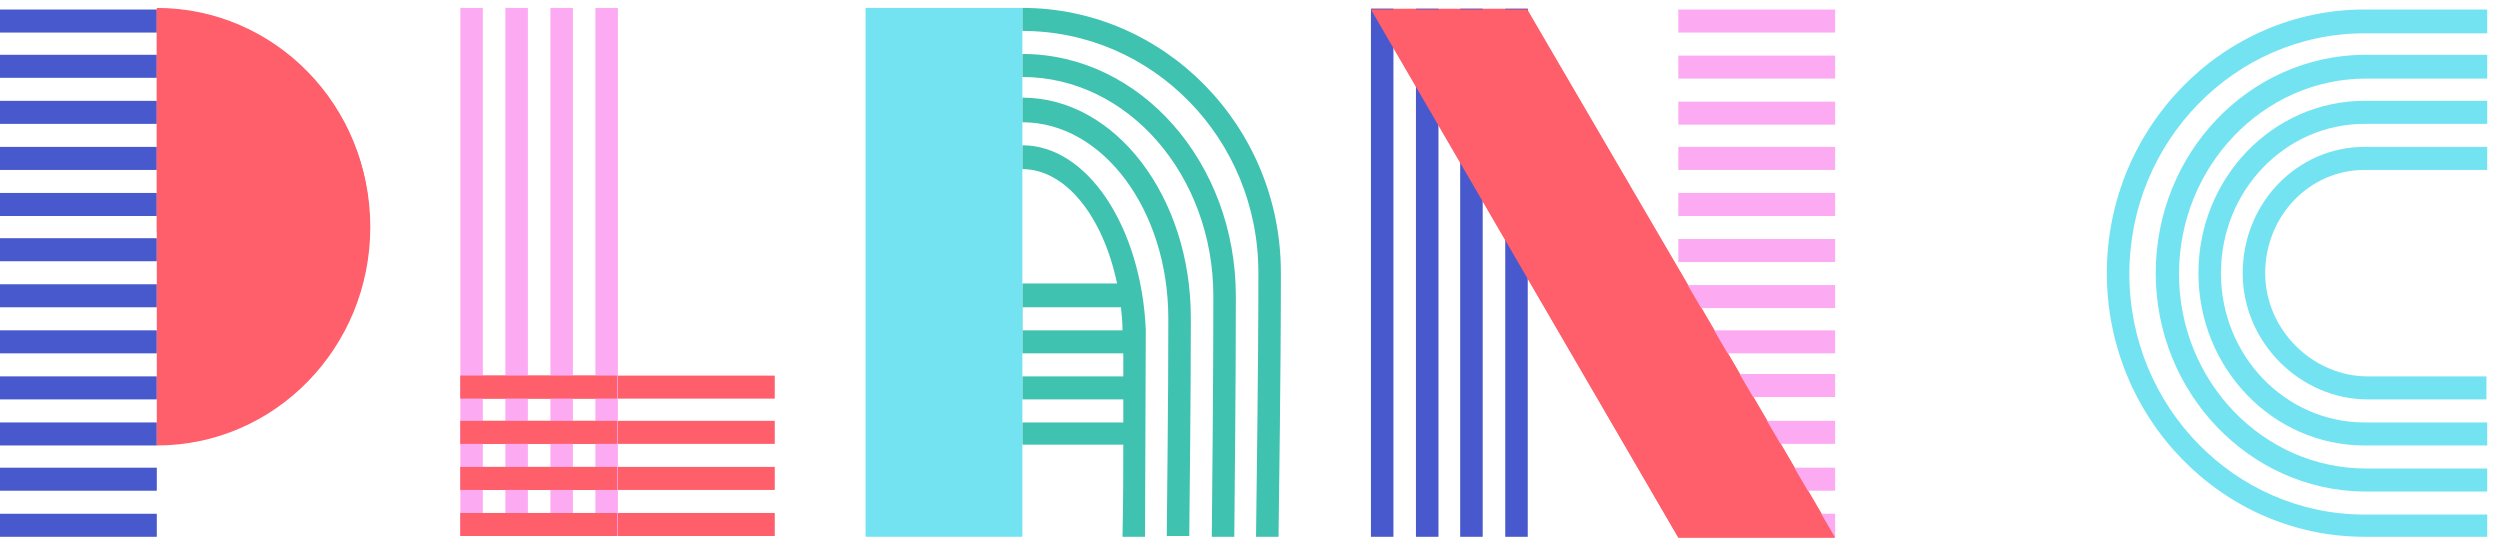
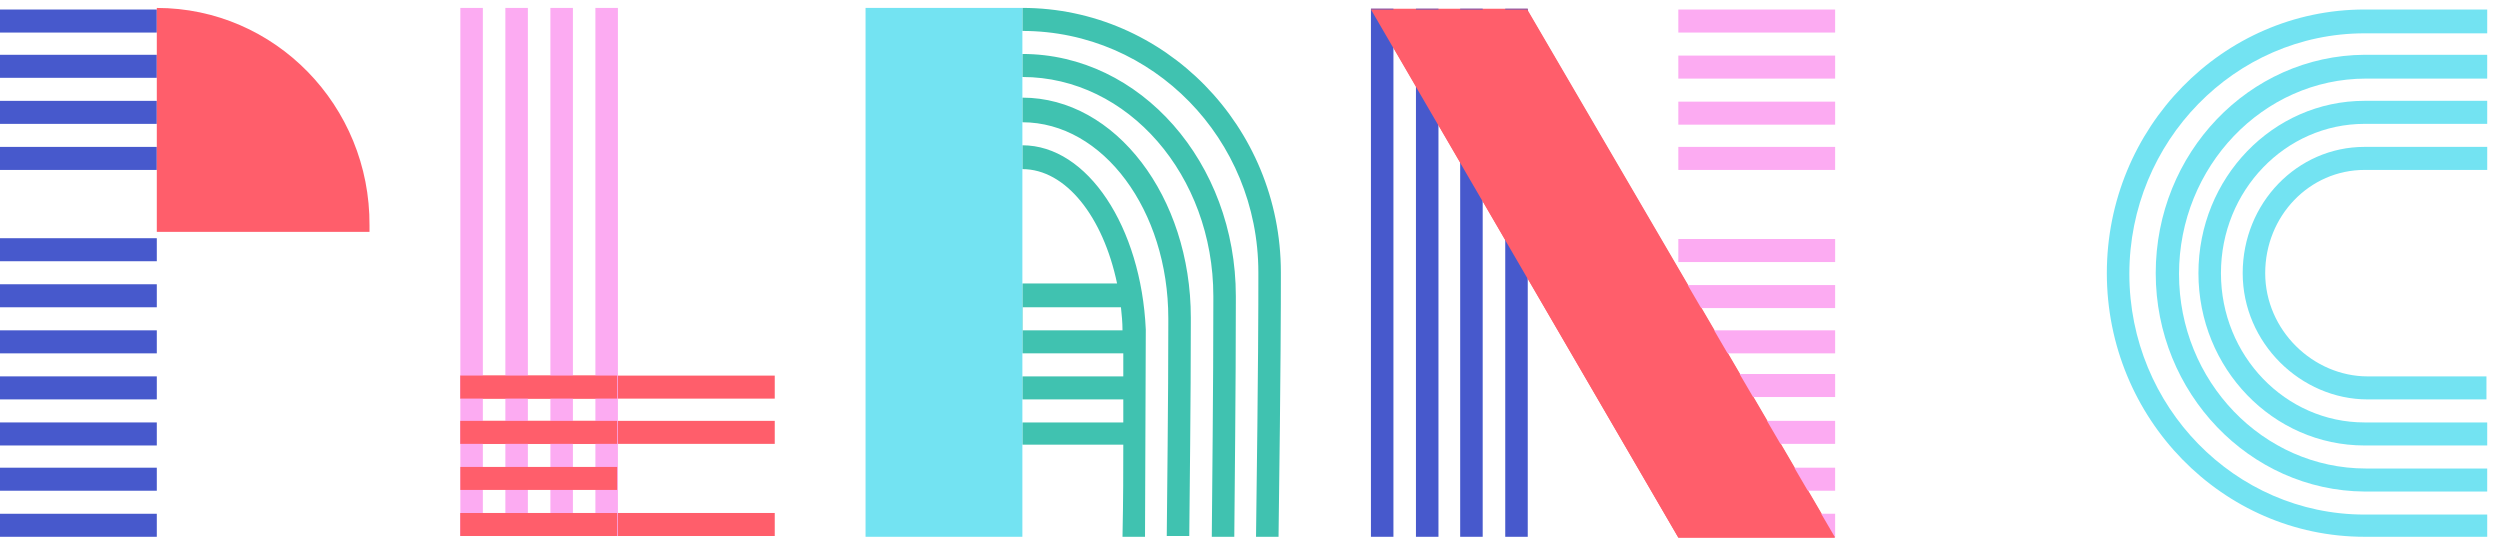
<svg xmlns="http://www.w3.org/2000/svg" width="158" height="35" viewBox="0 0 158 35" fill="none">
  <path d="M9.91 0.602H0V2.058H9.91V0.602Z" fill="#4759CC" />
  <path d="M9.91 3.463H0V4.918H9.91V3.463Z" fill="#4759CC" />
  <path d="M9.91 6.374H0V7.829H9.91V6.374Z" fill="#4759CC" />
  <path d="M9.91 9.284H0V10.74H9.91V9.284Z" fill="#4759CC" />
-   <path d="M9.91 12.195H0V13.651H9.91V12.195Z" fill="#4759CC" />
-   <path d="M115.981 12.195H106.07V13.651H115.981V12.195Z" fill="#FCABF2" />
  <path d="M115.98 9.284H106.07V10.74H115.98V9.284Z" fill="#FCABF2" />
  <path d="M115.981 6.424H106.07V7.879H115.981V6.424Z" fill="#FCABF2" />
  <path d="M115.981 3.513H106.07V4.968H115.981V3.513Z" fill="#FCABF2" />
  <path d="M115.98 0.602H106.07V2.058H115.98V0.602Z" fill="#FCABF2" />
  <path d="M9.91 14.655H23.353C23.353 14.505 23.353 14.404 23.353 14.254C23.402 6.675 17.367 0.502 9.91 0.502V14.655Z" fill="#FF5E6B" />
  <path d="M48.964 23.738H29.094V25.193H48.964V23.738Z" fill="#FF5E6B" />
  <path d="M48.964 26.598H29.094V28.053H48.964V26.598Z" fill="#FF5E6B" />
-   <path d="M48.964 29.509H29.094V30.964H48.964V29.509Z" fill="#FF5E6B" />
  <path d="M48.964 32.42H29.094V33.875H48.964V32.42Z" fill="#FF5E6B" />
  <path d="M149.637 25.243H157.144V23.788H149.637C146.203 23.788 143.161 20.877 143.161 17.263C143.161 13.649 145.958 10.739 149.441 10.739H157.193V9.283H149.441C145.173 9.283 141.738 12.847 141.738 17.263C141.738 21.68 145.418 25.243 149.637 25.243Z" fill="#73E3F2" />
  <path d="M149.441 28.154H157.192V26.698H149.441C144.436 26.698 140.364 22.483 140.364 17.263C140.364 12.043 144.436 7.828 149.441 7.828H157.192V6.372H149.441C143.651 6.372 138.941 11.241 138.941 17.263C138.941 23.285 143.651 28.154 149.441 28.154Z" fill="#73E3F2" />
  <path d="M149.44 31.065H157.191V29.61H149.538C143.013 29.61 137.714 24.089 137.714 17.314C137.714 10.538 143.013 4.967 149.538 4.967H157.191V3.462H149.44C142.13 3.512 136.242 9.685 136.242 17.263C136.242 24.842 142.179 31.015 149.44 31.065Z" fill="#73E3F2" />
  <path d="M157.192 33.976V32.52H149.441C141.247 32.52 134.575 25.695 134.575 17.313C134.575 8.932 141.247 2.106 149.441 2.106H157.192V0.601H149.441C140.462 0.601 133.152 8.079 133.152 17.263C133.152 26.448 140.462 33.925 149.441 33.925H157.192V33.976Z" fill="#73E3F2" />
  <path d="M9.91 15.055H0V16.51H9.91V15.055Z" fill="#4759CC" />
  <path d="M9.91 17.965H0V19.42H9.91V17.965Z" fill="#4759CC" />
  <path d="M9.91 20.877H0V22.332H9.91V20.877Z" fill="#4759CC" />
  <path d="M9.91 23.787H0V25.242H9.91V23.787Z" fill="#4759CC" />
  <path d="M9.91 26.698H0V28.154H9.91V26.698Z" fill="#4759CC" />
  <path d="M9.91 29.558H0V31.014H9.91V29.558Z" fill="#4759CC" />
  <path d="M9.91 32.47H0V33.925H9.91V32.47Z" fill="#4759CC" />
  <path d="M86.643 0.55L106.071 33.975H115.932V33.925H115.981L96.553 0.65V0.55" fill="#FF5E6B" />
  <path d="M64.614 10.688C67.361 10.688 69.716 13.699 70.599 17.915H64.614V10.688ZM70.844 19.421C70.893 19.872 70.942 20.374 70.942 20.876H64.564V19.421H70.844ZM64.614 22.332H70.992C70.992 22.683 70.992 23.135 70.992 23.787H64.614V22.332ZM64.614 25.243H70.992C70.992 25.694 70.992 26.146 70.992 26.698H64.614V25.243ZM72.414 20.826C72.12 14.352 68.735 9.182 64.614 9.182V7.727C69.716 7.727 73.837 13.298 73.837 20.123V20.425C73.837 21.729 73.837 24.791 73.739 33.875H75.162C75.26 24.791 75.26 21.729 75.26 20.374V20.073C75.26 12.445 70.501 6.171 64.614 6.171V4.866C71.286 4.866 76.683 11.09 76.683 18.718V19.019C76.683 20.475 76.683 23.887 76.585 33.925H78.007C78.105 23.887 78.105 20.475 78.105 19.019V18.718C78.105 10.287 72.071 3.411 64.614 3.411V1.955C72.856 1.955 79.528 8.781 79.528 17.212V17.564C79.528 19.17 79.528 22.884 79.381 33.925H80.804C80.951 22.884 80.951 19.12 80.951 17.564V17.212C80.951 7.978 73.592 0.5 64.614 0.5V33.775V28.103H70.992C70.992 29.659 70.992 31.566 70.942 33.925H72.365" fill="#40C2B0" />
  <path d="M30.517 0.501H29.094V33.875L30.517 33.876V0.501Z" fill="#FCABF2" />
  <path d="M33.362 0.501H31.939V33.876H33.362V0.501Z" fill="#FCABF2" />
  <path d="M36.208 0.501H34.785V33.876H36.208V0.501Z" fill="#FCABF2" />
  <path d="M39.052 0.501H37.629V33.876H39.052V0.501Z" fill="#FCABF2" />
  <path d="M96.553 0.55H95.131V33.925H96.554L96.553 0.55Z" fill="#4759CC" />
  <path d="M93.706 0.55H92.283V33.925H93.706V0.55Z" fill="#4759CC" />
  <path d="M90.911 0.55H89.488V33.925H90.911V0.55Z" fill="#4759CC" />
  <path d="M88.065 0.55H86.643V33.925H88.065V0.55Z" fill="#4759CC" />
-   <path d="M9.91 28.154C17.368 28.154 23.402 21.98 23.402 14.351C23.402 6.723 17.367 0.55 9.91 0.55" fill="#FF5E6B" />
  <path d="M64.614 0.5H54.703V33.925H64.614L64.614 0.5Z" fill="#73E3F2" />
  <path d="M115.98 32.47H106.07V33.925L115.981 33.925L115.98 32.47Z" fill="#FCABF2" />
  <path d="M115.98 29.558H106.07V31.014H115.98V29.558Z" fill="#FCABF2" />
  <path d="M115.98 26.598H106.07V28.053H115.98V26.598Z" fill="#FCABF2" />
  <path d="M115.981 23.637H106.07V25.092H115.981V23.637Z" fill="#FCABF2" />
  <path d="M115.981 20.877H106.07V22.332H115.981V20.877Z" fill="#FCABF2" />
  <path d="M115.98 18.016H106.07V19.471H115.98V18.016Z" fill="#FCABF2" />
  <path d="M115.981 15.105H106.07V16.561H115.981V15.105Z" fill="#FCABF2" />
  <path d="M86.643 0.6L106.071 33.975H115.932L115.981 33.975L96.553 0.7V0.6" fill="#FF5E6B" />
  <path d="M39.004 23.735H29.094V25.191H39.004V23.735Z" fill="#FF5E6B" />
  <path d="M39.004 26.597L29.094 26.598V28.053L39.004 28.052V26.597Z" fill="#FF5E6B" />
  <path d="M39.004 29.51L29.094 29.509V30.964L39.004 30.965V29.51Z" fill="#FF5E6B" />
  <path d="M39.004 32.421L29.094 32.42V33.875L39.004 33.876V32.421Z" fill="#FF5E6B" />
</svg>